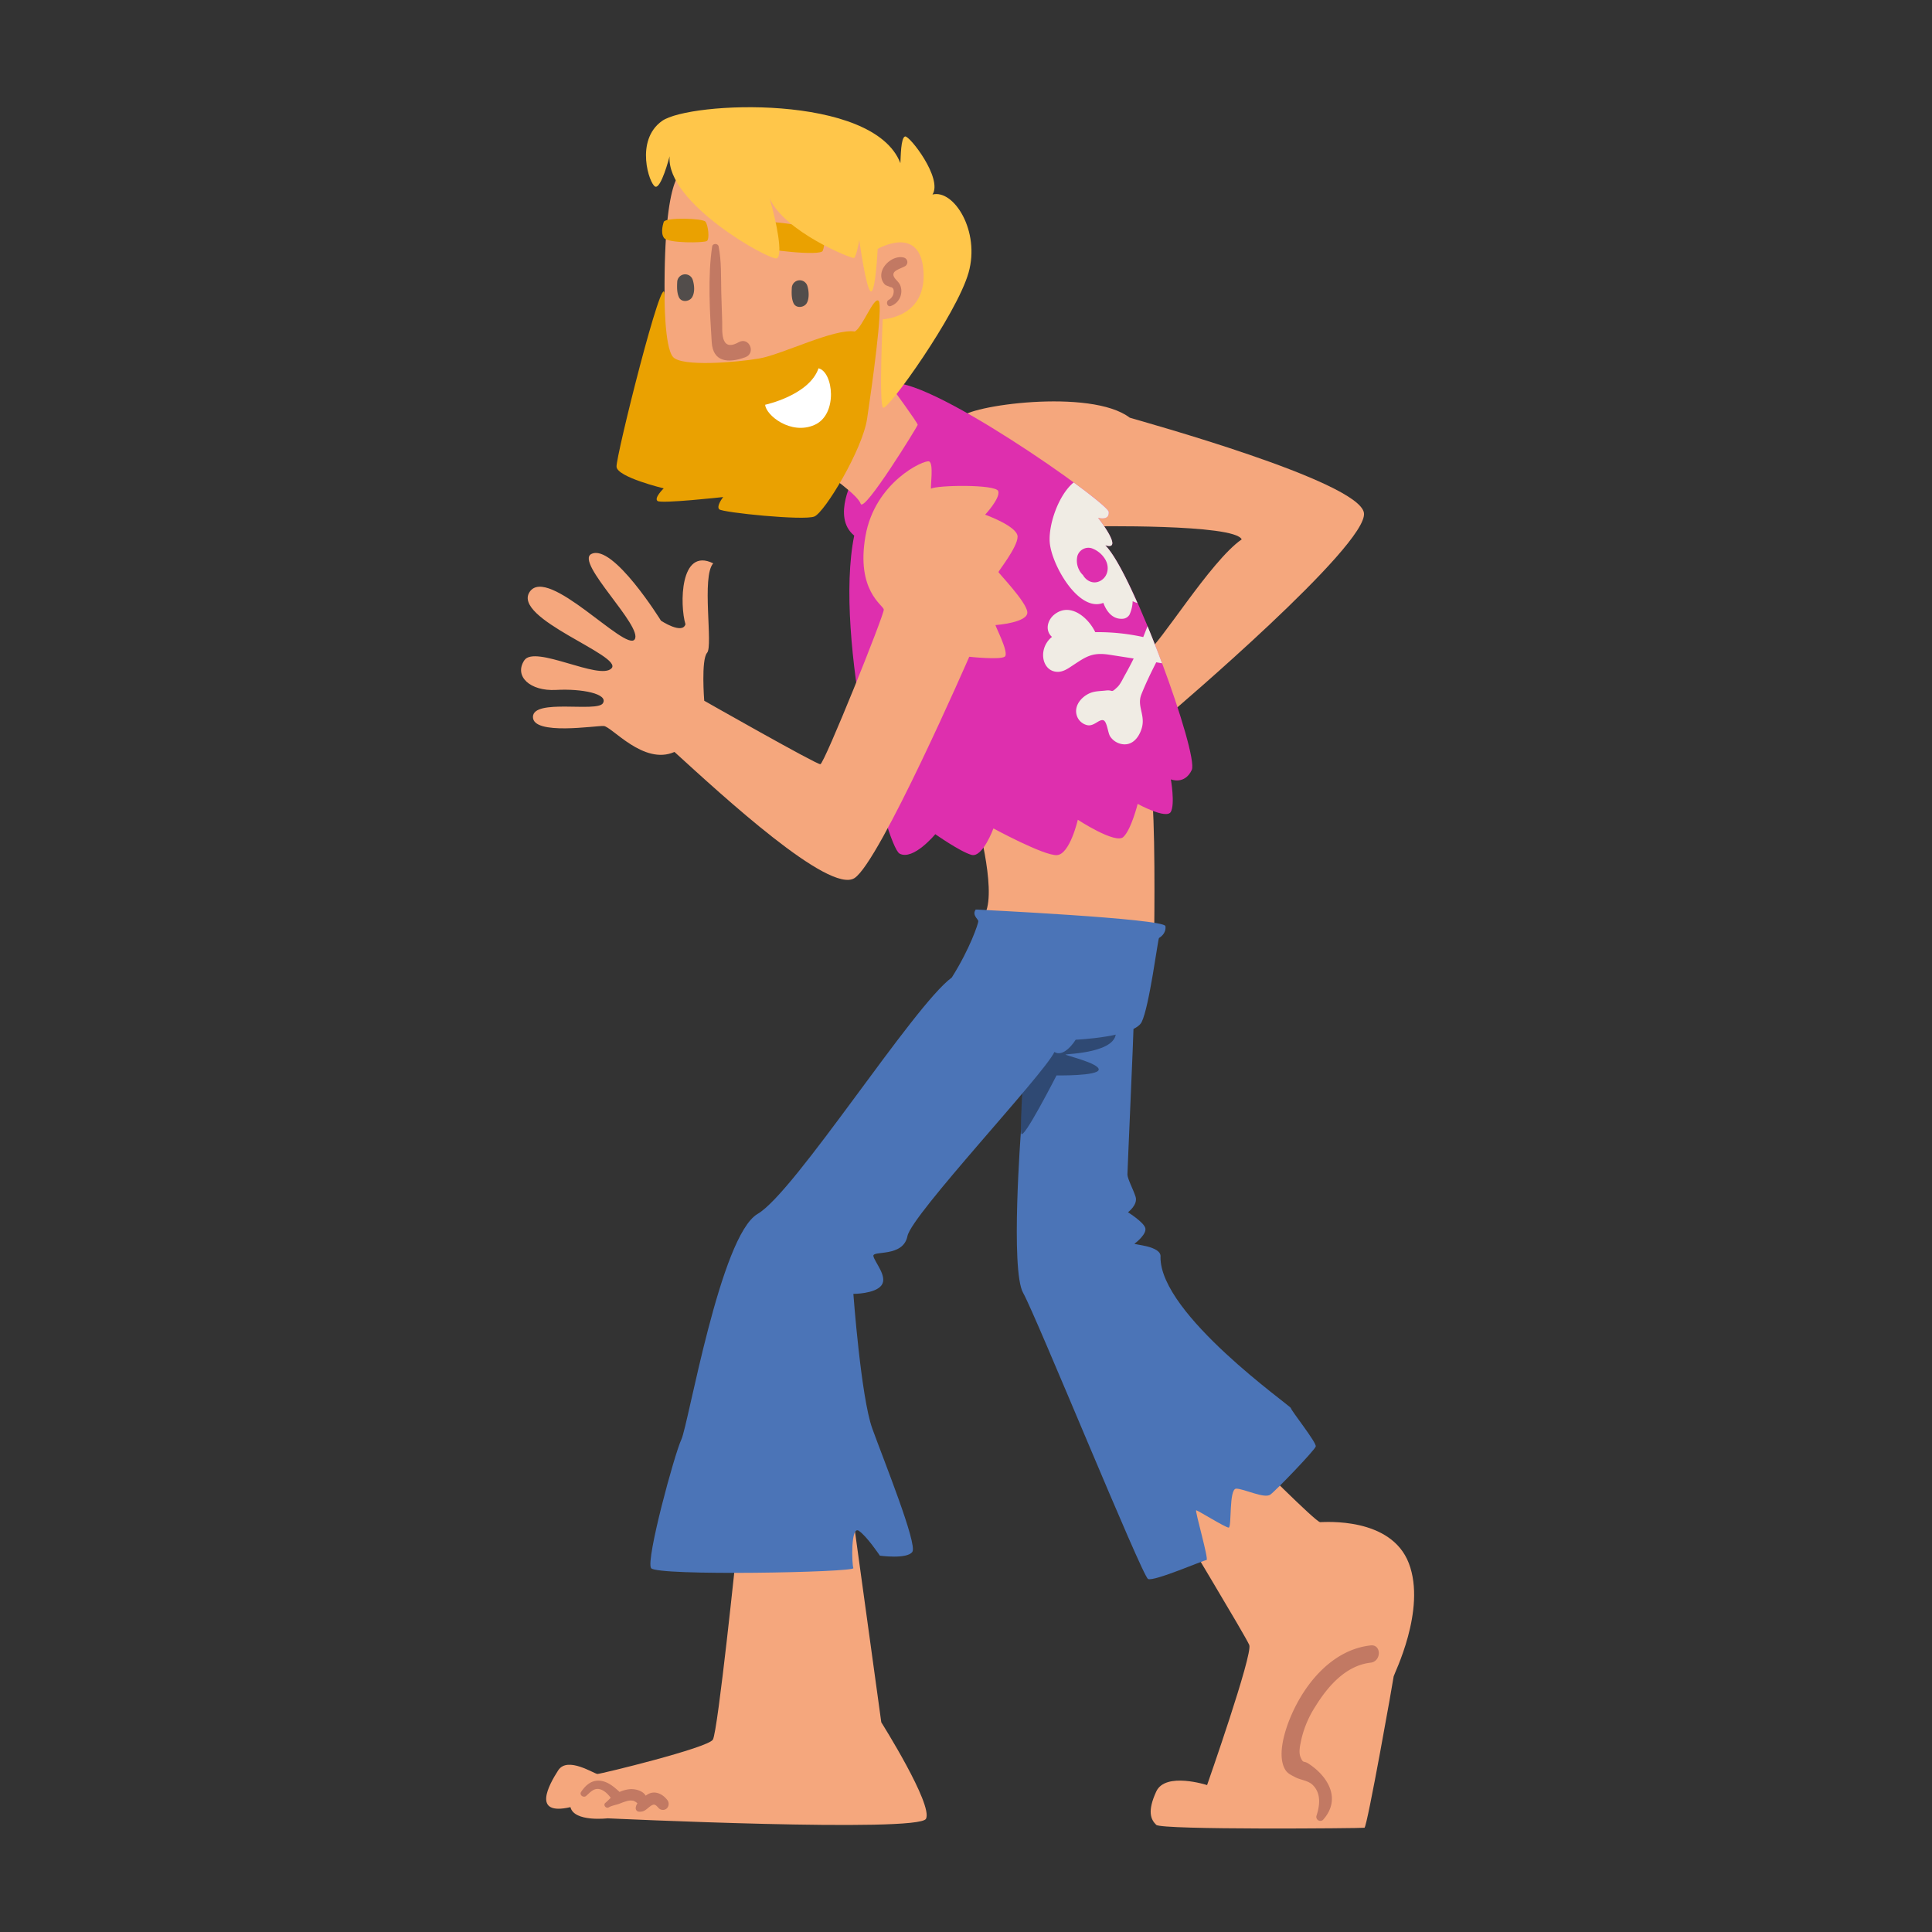
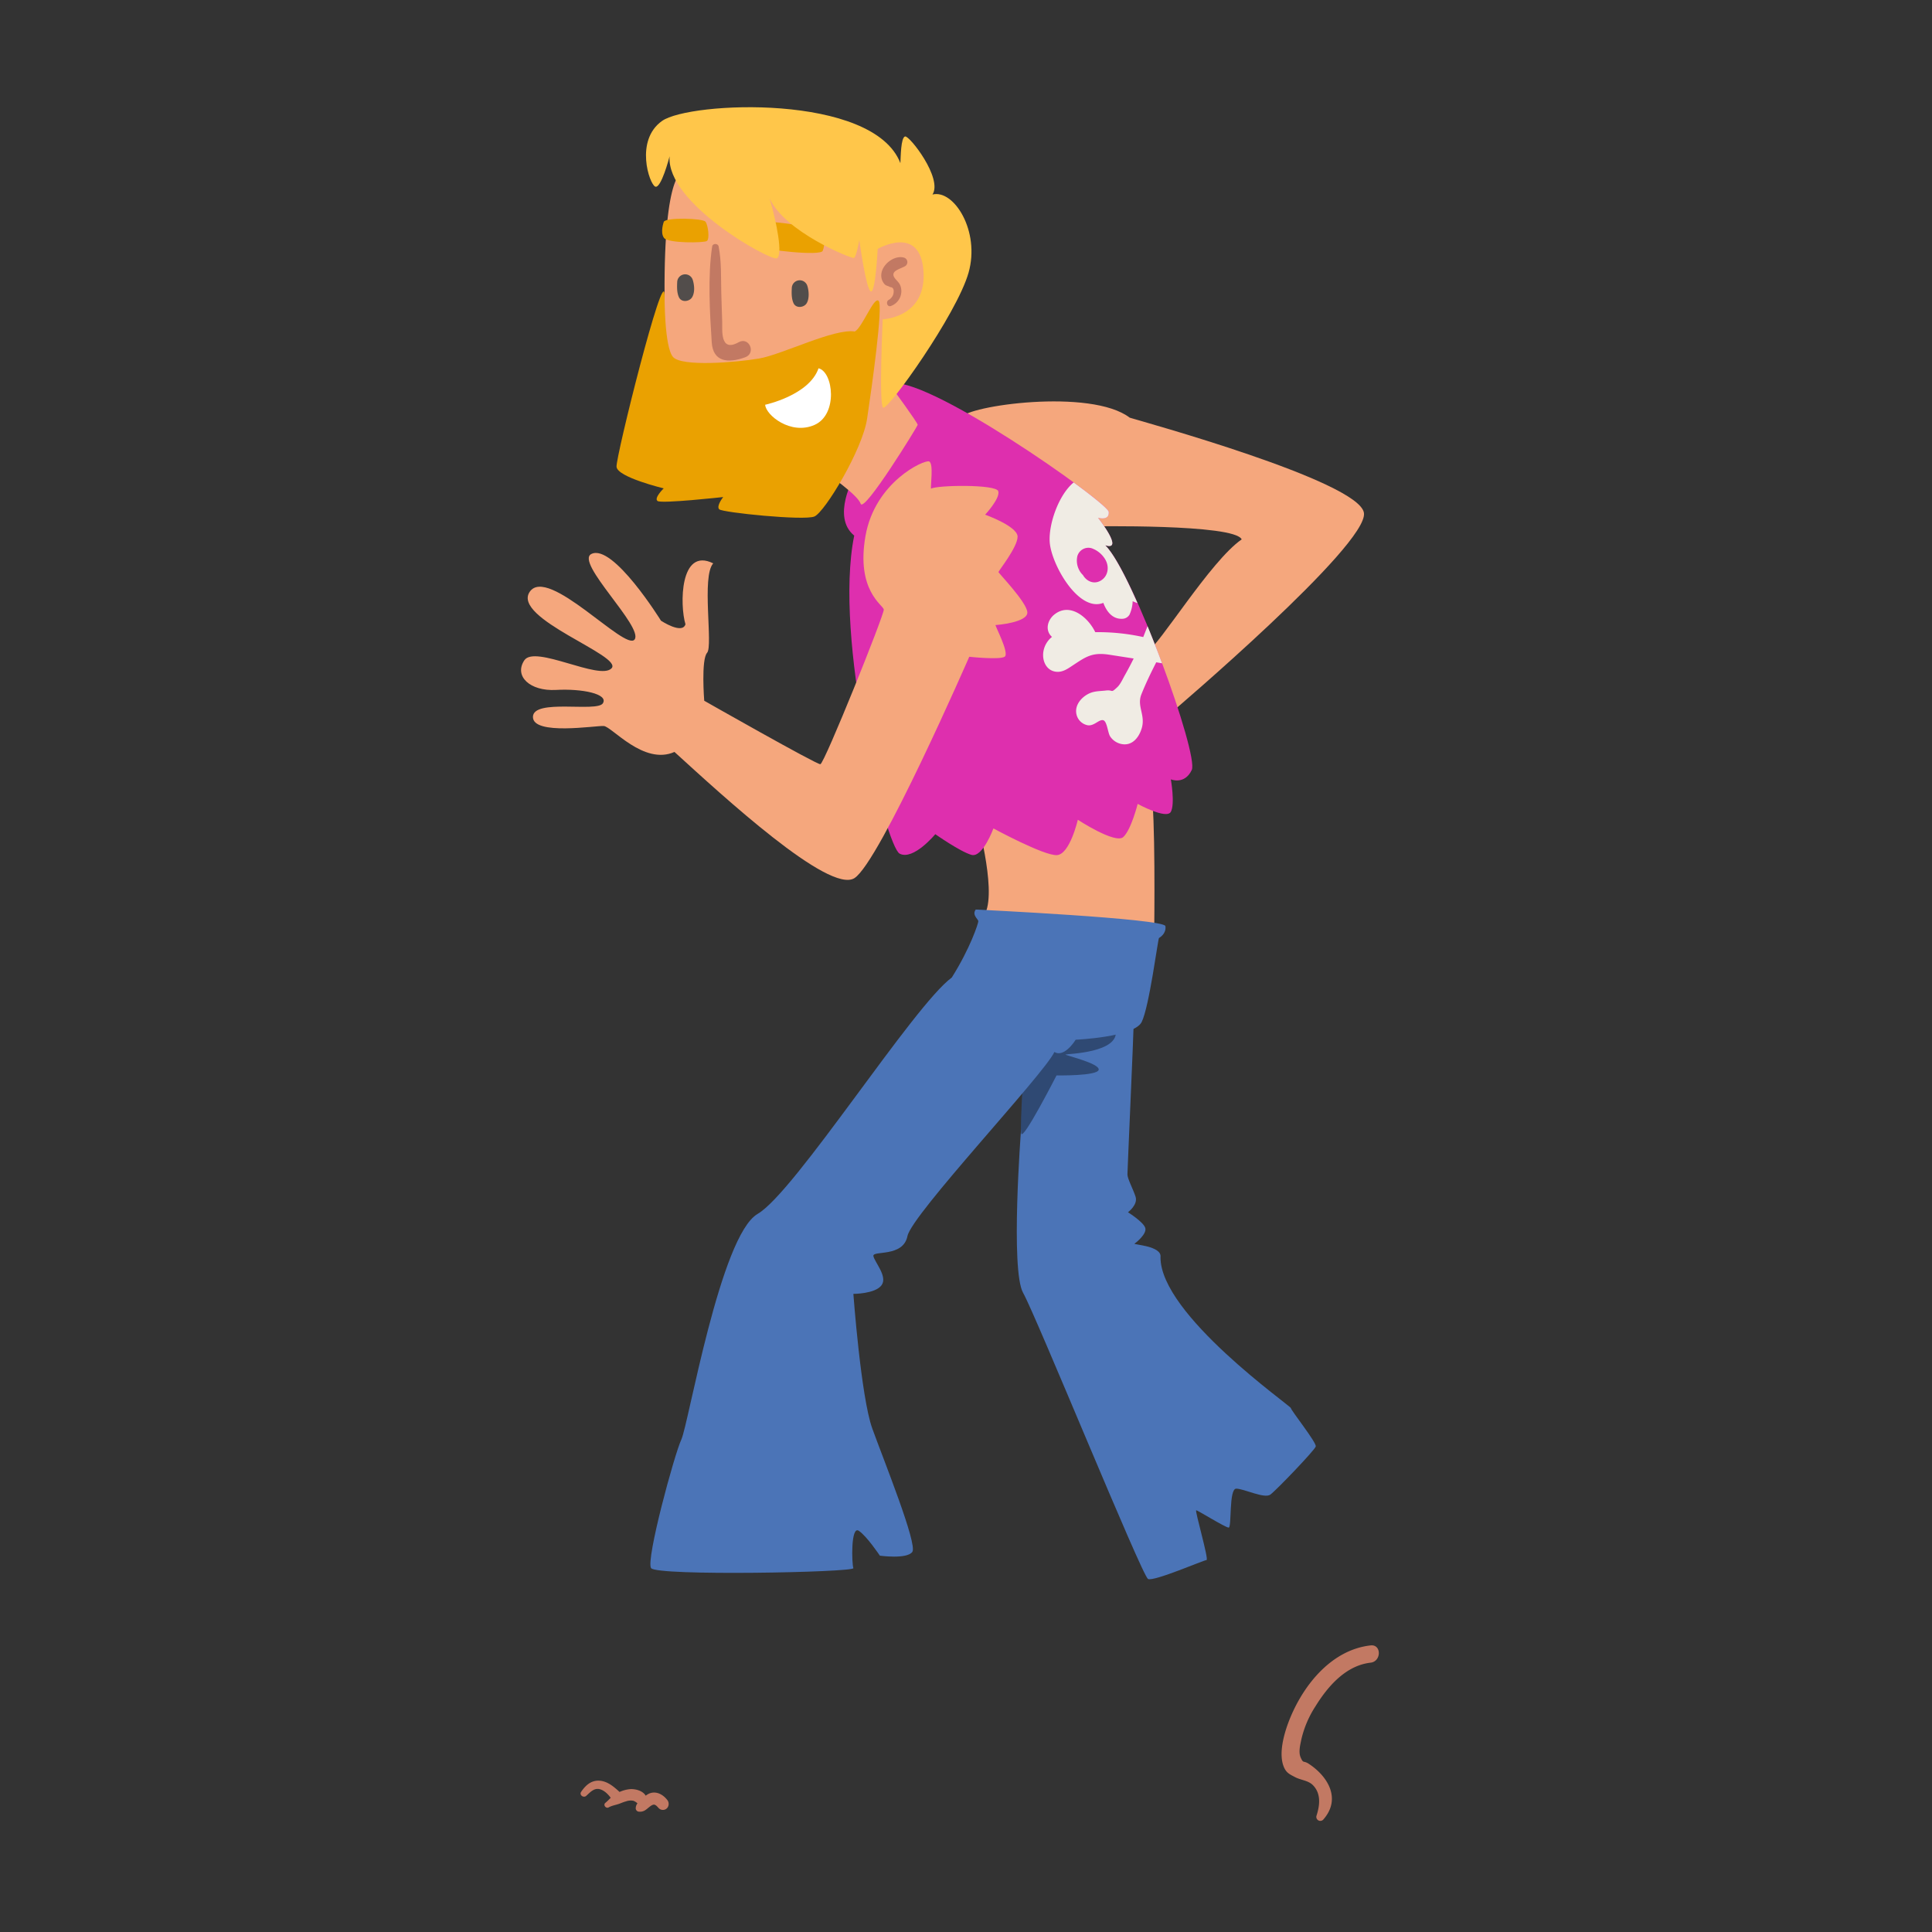
<svg xmlns="http://www.w3.org/2000/svg" width="901" height="901" fill="none">
  <rect width="100%" height="100%" fill="#333333" stroke="none" />
-   <path d="M549.049 709.887c.13.75 31.79 53 33.55 57.26s-19.669 65.34-19.669 65.34-19.43-6.31-23.71 3-2.53 13.1 0 15.55 95.849 1.61 97.109 1.35 13.621-69.87 13.621-70.63 15.389-31 7.069-52.72-39.349-19.17-41.369-19.17-33.051-31.28-33.051-31.28-37.19 9.93-33.55 31.3zm-205.499 12.78s-8.74 84.76-11.1 88.63-52.3 16-53.81 16-14-8.41-18.33-1.68-12.45 21.36 5.72 17.15c1.68 7.07 17.32 5.22 17.32 5.22s145.13 6.83 148.49.22-20.85-45-20.85-45l-13.79-100.06c-1.51-2.06-53.65 19.52-53.65 19.52z" fill="#f5a77d" />
  <path d="M476.141 527.277s-5 65.06 1 75.66 55.5 132.18 58.27 133.44 26-8.83 27.25-8.83-5.55-23.21-4.8-23.21 13.62 8.07 15.14 8.07 0-18.16 3.53-18.16 13.12 4.79 15.89 2.78 20.69-20.69 21.19-22.45-11.6-16.9-11.6-17.91-61-43.64-60.8-70.38c.76-5.3-12.86-5.8-12.1-6.31s5.8-4.54 5-7.31-8.07-7.32-8.07-7.32 4.79-3.53 3.53-7.31-3.78-8.33-3.78-10.35 2.77-63.06 3-72.65-30.61-2.77-30.61-2.77l-22.04 55.01z" fill="#4b74b7" />
  <path d="M508.19 245.487s67.6-1.26 70.88 6.06c-14.63 10.09-38.59 49.69-44.39 52.72s11.6 28 11.6 28 92.07-78.2 89.8-93.08-104.43-42.88-109.22-44.4c-18.17-13.87-76.19-5.55-78.71 0s60.04 50.7 60.04 50.7zm-53.139 134.46s9.75 34.13 4.54 45.74c34.81 7.73 78.7 7.73 78.7 7.73s.67-56.5-1.51-64.07-81.73 10.6-81.73 10.6z" fill="#f5a77d" />
  <path d="M398.37 222.307s-10.76 18.73 0 27.47c-9.75 47.76 14.8 145 21.19 148.33s16.62-9.08 16.62-9.08 11.69 8.21 16.88 9.65 10.23-12.34 10.23-12.34 23.54 12.8 29.6 12.45 9.75-16.49 9.75-16.49 17.49 11.44 21.19 8.07 6.73-15.47 6.73-15.47 13.45 7.4 15.47 3.7 0-15.14 0-15.14 6.39 2.7 9.75-4.37-27.24-91.95-40.36-104.83c9.08 2.92-3.36-12.82-3.36-12.82s5.38 1.62 5-2.76-87.64-65.92-102.51-59.53-16.18 43.16-16.18 43.16z" fill="#de2fae" />
  <path d="M452.02 306.287s14.001 1.51 16.481 0-4.711-14.8-4.201-14.8 15.3-1.18 14.8-6.06-13.46-18.16-13.46-18.66 8.92-11.61 8.92-16.48-15.14-10.26-15.14-10.26 7.08-7.57 6.14-10.93-29-2.86-31.37-1.18c-.33-1.18 1.31-11.76-.88-12.72s-25.35 9.53-29.72 34.92 8.24 32 8.57 34.14-27.74 72-29.59 72.14-54.15-29.6-54.15-29.6-1.519-19.17 1.341-22.36-2.691-35.65 2.859-41.71c-15.64-7.73-15.64 19.51-12.95 28.42-1.51 4.88-11.419-1.68-11.419-1.68s-22.381-36.16-32.471-31.11c-7.74 3.87 24.381 34 20.181 39.86s-40.531-34.65-48.941-22.2 43.73 29.76 38.18 35.65-35.819-11.1-40.699-3.7 2.689 14.46 14.799 13.79 24.55 1.85 21.86 6.22-32.62-2.35-32.62 6.39 29.26 4 33 4.21 18.66 18.49 33 12.1c22.7 20.69 72.141 66.26 83.911 58.86s53.569-103.25 53.569-103.25zM318.66 80.097s-9.08-1.18-8.74 57.35c-4.54 45.23-1 41 25.9 39s49.77 44.4 49.77 44.4 14.47 9.92 15.81 14.12c1.68 4.21 26.4-36 26.57-36.82s-12.11-17.49-12.11-17.49 27.58-52.48 21.53-70-87.78-39.81-118.73-30.56z" fill="#f5a77d" />
  <path d="M309.921 137.447s-.17 24.55 4 29.09 29.1 2.52 40 .67 35-14.12 44.73-12.61c3.53-1.85 8.91-16.48 11.1-14.29s-3.2 40.52-5.38 55-19.73 43.55-24.58 45.57-42.86-1.85-44.37-3.36 1.85-5.72 1.85-5.72-28.76 3.19-30.61 1.85 2.86-5.89 2.86-5.89-21.69-5.21-22-10.09 22.11-94.47 22.4-80.22z" fill="#eaa101" />
  <path d="M356.84 188.757s20.51-4.37 24.89-17c6.89 1.68 9.19 21.53-1.88 26.41s-22.71-4.56-23.01-9.41z" fill="#fff" />
  <path d="M309.58 103.387s-1.85 5 .09 7.57 18.66 2.35 20 1.43.59-7.4-.67-9-18.07-2.1-19.42 0zm43.05.93s-2.18 8.66.93 10.51 29 4.63 30.1 2.18 1.001-7.48.341-9.08-30.361-6.47-31.371-3.61z" fill="#eaa101" />
  <path d="M409.311 116.087s-1 20.64-3.2 19.82-5.38-24-5.38-24-1.35 8.07-2.52 8.4-32.29-12.1-39.35-27.91c3.36 11.26 6.39 26.9 3.36 28.08s-51.63-25.56-49.95-47.59c-.17.67-4 15.3-6.72 14.13s-9.59-21.53 3.19-30.61 98.55-13 111.16 19.68c.17-2.7.17-11.94 2.19-12.45s17.65 19.51 12.78 27.08c9.92-2.53 22.36 17 16.81 36.49s-37.83 64.58-39.85 62.89-.17-41.2-.17-41.2 20.52-.67 19-22.53-21.35-10.28-21.35-10.28z" fill="#ffc64a" />
  <path d="M344.481 159.597c-8.9 5-7.53-6-7.68-9.59l-.43-13.49c-.18-7.2.15-14.55-1.24-21.62-.28-1.45-2.75-1.51-3 0-2.12 14-1.12 30.64-.21 44.75.59 9.12 7.53 9.88 15.53 7 5.33-1.84 1.95-9.79-2.97-7.05z" fill="#c27963" />
  <path d="M323.07 130.537c-.262-.838-.812-1.556-1.553-2.027s-1.626-.663-2.495-.543a3.71 3.71 0 0 0-2.255 1.199c-.587.653-.922 1.494-.947 2.371-.12 2.34-.18 4.94.81 7.09 1.15 2.52 4.87 2.1 6.14 0 1.37-2.28 1.06-5.66.3-8.09zm53.441 2.781a3.71 3.71 0 0 0-1.554-2.027c-.741-.471-1.625-.663-2.495-.543s-1.669.544-2.255 1.198a3.71 3.71 0 0 0-.946 2.372c-.12 2.34-.171 4.929.809 7.079 1.15 2.52 4.881 2.11 6.141 0s1.07-5.639.3-8.079z" fill="#524d4b" />
  <path d="M421.62 120.157c-4.43-1.29-10 2.95-10.58 7.44-.133.896-.063 1.809.204 2.675s.723 1.659 1.336 2.325c.74.76 1.81.76 2.49 1.28 1.56.07 2.05 1.24 1.49 3.48a4.64 4.64 0 0 1-2.23 2.57c-1.32.9-.53 3.44 1.16 2.77a7.36 7.36 0 0 0 4.72-8.34c-.38-2-1.26-2.72-2.47-4.09-3.4-3.84 1.93-4.71 4.4-6.16.352-.225.633-.546.809-.925a2.2 2.2 0 0 0 .186-1.215c-.054-.415-.226-.805-.494-1.125a2.2 2.2 0 0 0-1.021-.685h0z" fill="#c27963" />
  <path d="M539.221 308.867l2.72.46a570.64 570.64 0 0 0-6.78-17.3l-2 5.07a97.5 97.5 0 0 0-22.38-2.28c-3.18-6.71-11.76-14.24-19.21-8.12-2.2 1.81-3.64 5-2.66 7.84.33.964.914 1.82 1.69 2.48a11 11 0 0 0-4 6.78c-.76 4.59 1.59 9.44 6.64 9.52 2.68 0 4.78-1.5 6.94-2.93 6.07-4 9-6.22 16.73-5.12l11.78 1.83c-1.27 2.58-2.61 5.12-4 7.59-1 1.73-2.12 4.35-3.58 5.73-3.28 3.11-1.76 1.18-5.4 1.61-3 .36-5.63.15-8.49 1.74-3.79 2.11-6.7 6.32-4.75 10.73.406.868.994 1.639 1.724 2.26a6.69 6.69 0 0 0 2.506 1.34c3.25 1 5.64-2.65 7.72-2.24 1.89.38 2.18 5.91 3.31 7.58a8.22 8.22 0 0 0 5 3.48c5 1.18 8.28-2.67 9.66-7.09 2-6.34-2.36-10.39-.08-16.06 2-5.01 4.41-10.01 6.91-14.9zm-23.802-54.58c9.08 2.92-3.36-12.82-3.36-12.82s5.38 1.62 5-2.75c-.09-1.19-6.61-6.61-16.35-13.73-7.08 5.85-11.77 19.62-11.16 27.89.77 10.41 13.49 32.85 25 28.27 1.51 4.07 4.26 7.61 8.77 7.43.703.001 1.395-.183 2.004-.534s1.115-.857 1.466-1.466c.875-1.958 1.364-4.066 1.44-6.21.71.34 1.49.63 2.25.93-5.61-12.77-11.12-23.14-15.06-27.01zm-2.159 16.54c-3.22 1.82-6.591.2-8.221-2.65a8.39 8.39 0 0 1-1.789-2.41c-1.028-1.978-1.315-4.258-.811-6.43a5.36 5.36 0 0 1 2.51-3.183c1.221-.692 2.664-.878 4.02-.517a12 12 0 0 1 6.43 5.19c2.06 3.39 1.471 7.93-2.139 10h0z" fill="#f0ece4" />
  <path d="M477.92 489.757s-2.36 35-1.68 38.85 16.48-27.08 16.48-27.08 19.34.34 19.67-2.69-16-6.73-15.47-7.06 25.39-.68 23.38-11.44-42.38 9.42-42.38 9.42z" fill="#2f4973" />
  <path d="M455.05 424.167s88.001 4.21 88.451 7.74-2.52 5.21-3 5.55-4.54 32.12-8.08 39.18-30.77 8.24-30.77 8.24-5.21 8.58-9.92 5.72c-4.88 10.43-66.51 75.76-68.53 85.85s-16.401 6.56-15.891 9.33 6.811 9.59 3.781 13.63-13.12 4-13.12 4 3.539 48.18 8.829 62.81 21.191 54 18.671 57.52-15.141 1.76-15.141 1.76-6.049-9.08-9.829-11.6-3.28 15.39-2.53 17.4-91.82 3.79-94.34 0 10.85-53 14.13-60 18.159-95.1 35.569-105.19 72.641-97.12 90.551-110.24c8.58-13.62 12.36-25.22 12.36-26.23s-3.101-2.88-1.191-5.47z" fill="#4b74b7" />
  <path d="M639.19 767.347c-17.81 2-30.74 17.67-37.34 33.41-2.61 6.21-6.24 17.47-2.72 24.12 1.16 2.19 2.88 2.85 4.9 3.93 2.53 1.35 6.06 1.5 8.22 3.68 4 4 3.22 9.66 1.68 14.36-.101.395-.071.811.087 1.187a1.87 1.87 0 0 0 3.023.623c8.66-9.7 2.25-20.27-6.75-26.14-2.46-1.6-2.41.07-3.71-2.89-1.13-2.56-.18-6 .36-8.66a48.29 48.29 0 0 1 6.55-15.24c5.78-9.35 14.14-19 25.7-20.33 5.09-.58 5.14-8.64 0-8.05zm-328.139 71.91c-2-2.47-5.1-4.15-8.29-2.82-.584.269-1.134.605-1.64 1-1.28-2.32-4.88-3.26-7.39-3.05-1.657.172-3.274.611-4.79 1.3-2.71-2.48-5.72-5.09-9.56-5.26s-6.4 2.33-8.37 5.21c-1 1.5 1.17 3 2.4 1.85 1.85-1.65 3.63-3.79 6.34-3.07 2 .52 3.8 2.28 5.06 4-.79.77-1.55 1.59-2.51 2.37-1.17 1 .34 2.85 1.61 2.08s3.4-1.13 4.87-1.66c1-.38 2.05-.83 3.12-1.11a6.58 6.58 0 0 1 3.51-.29 6.14 6.14 0 0 1 1.87 1.19 4 4 0 0 0-.81 2.29c0 .352.115.694.329.974a1.61 1.61 0 0 0 .851.576c.631.116 1.279.096 1.902-.059s1.205-.442 1.708-.841c1-.64 2.88-2.73 4.09-2.27 1.38.52 1.71 2.13 3.34 2.35a2.61 2.61 0 0 0 2.8-1.35c.285-.545.395-1.164.317-1.774s-.343-1.181-.757-1.636h0z" fill="#c27963" />
</svg>